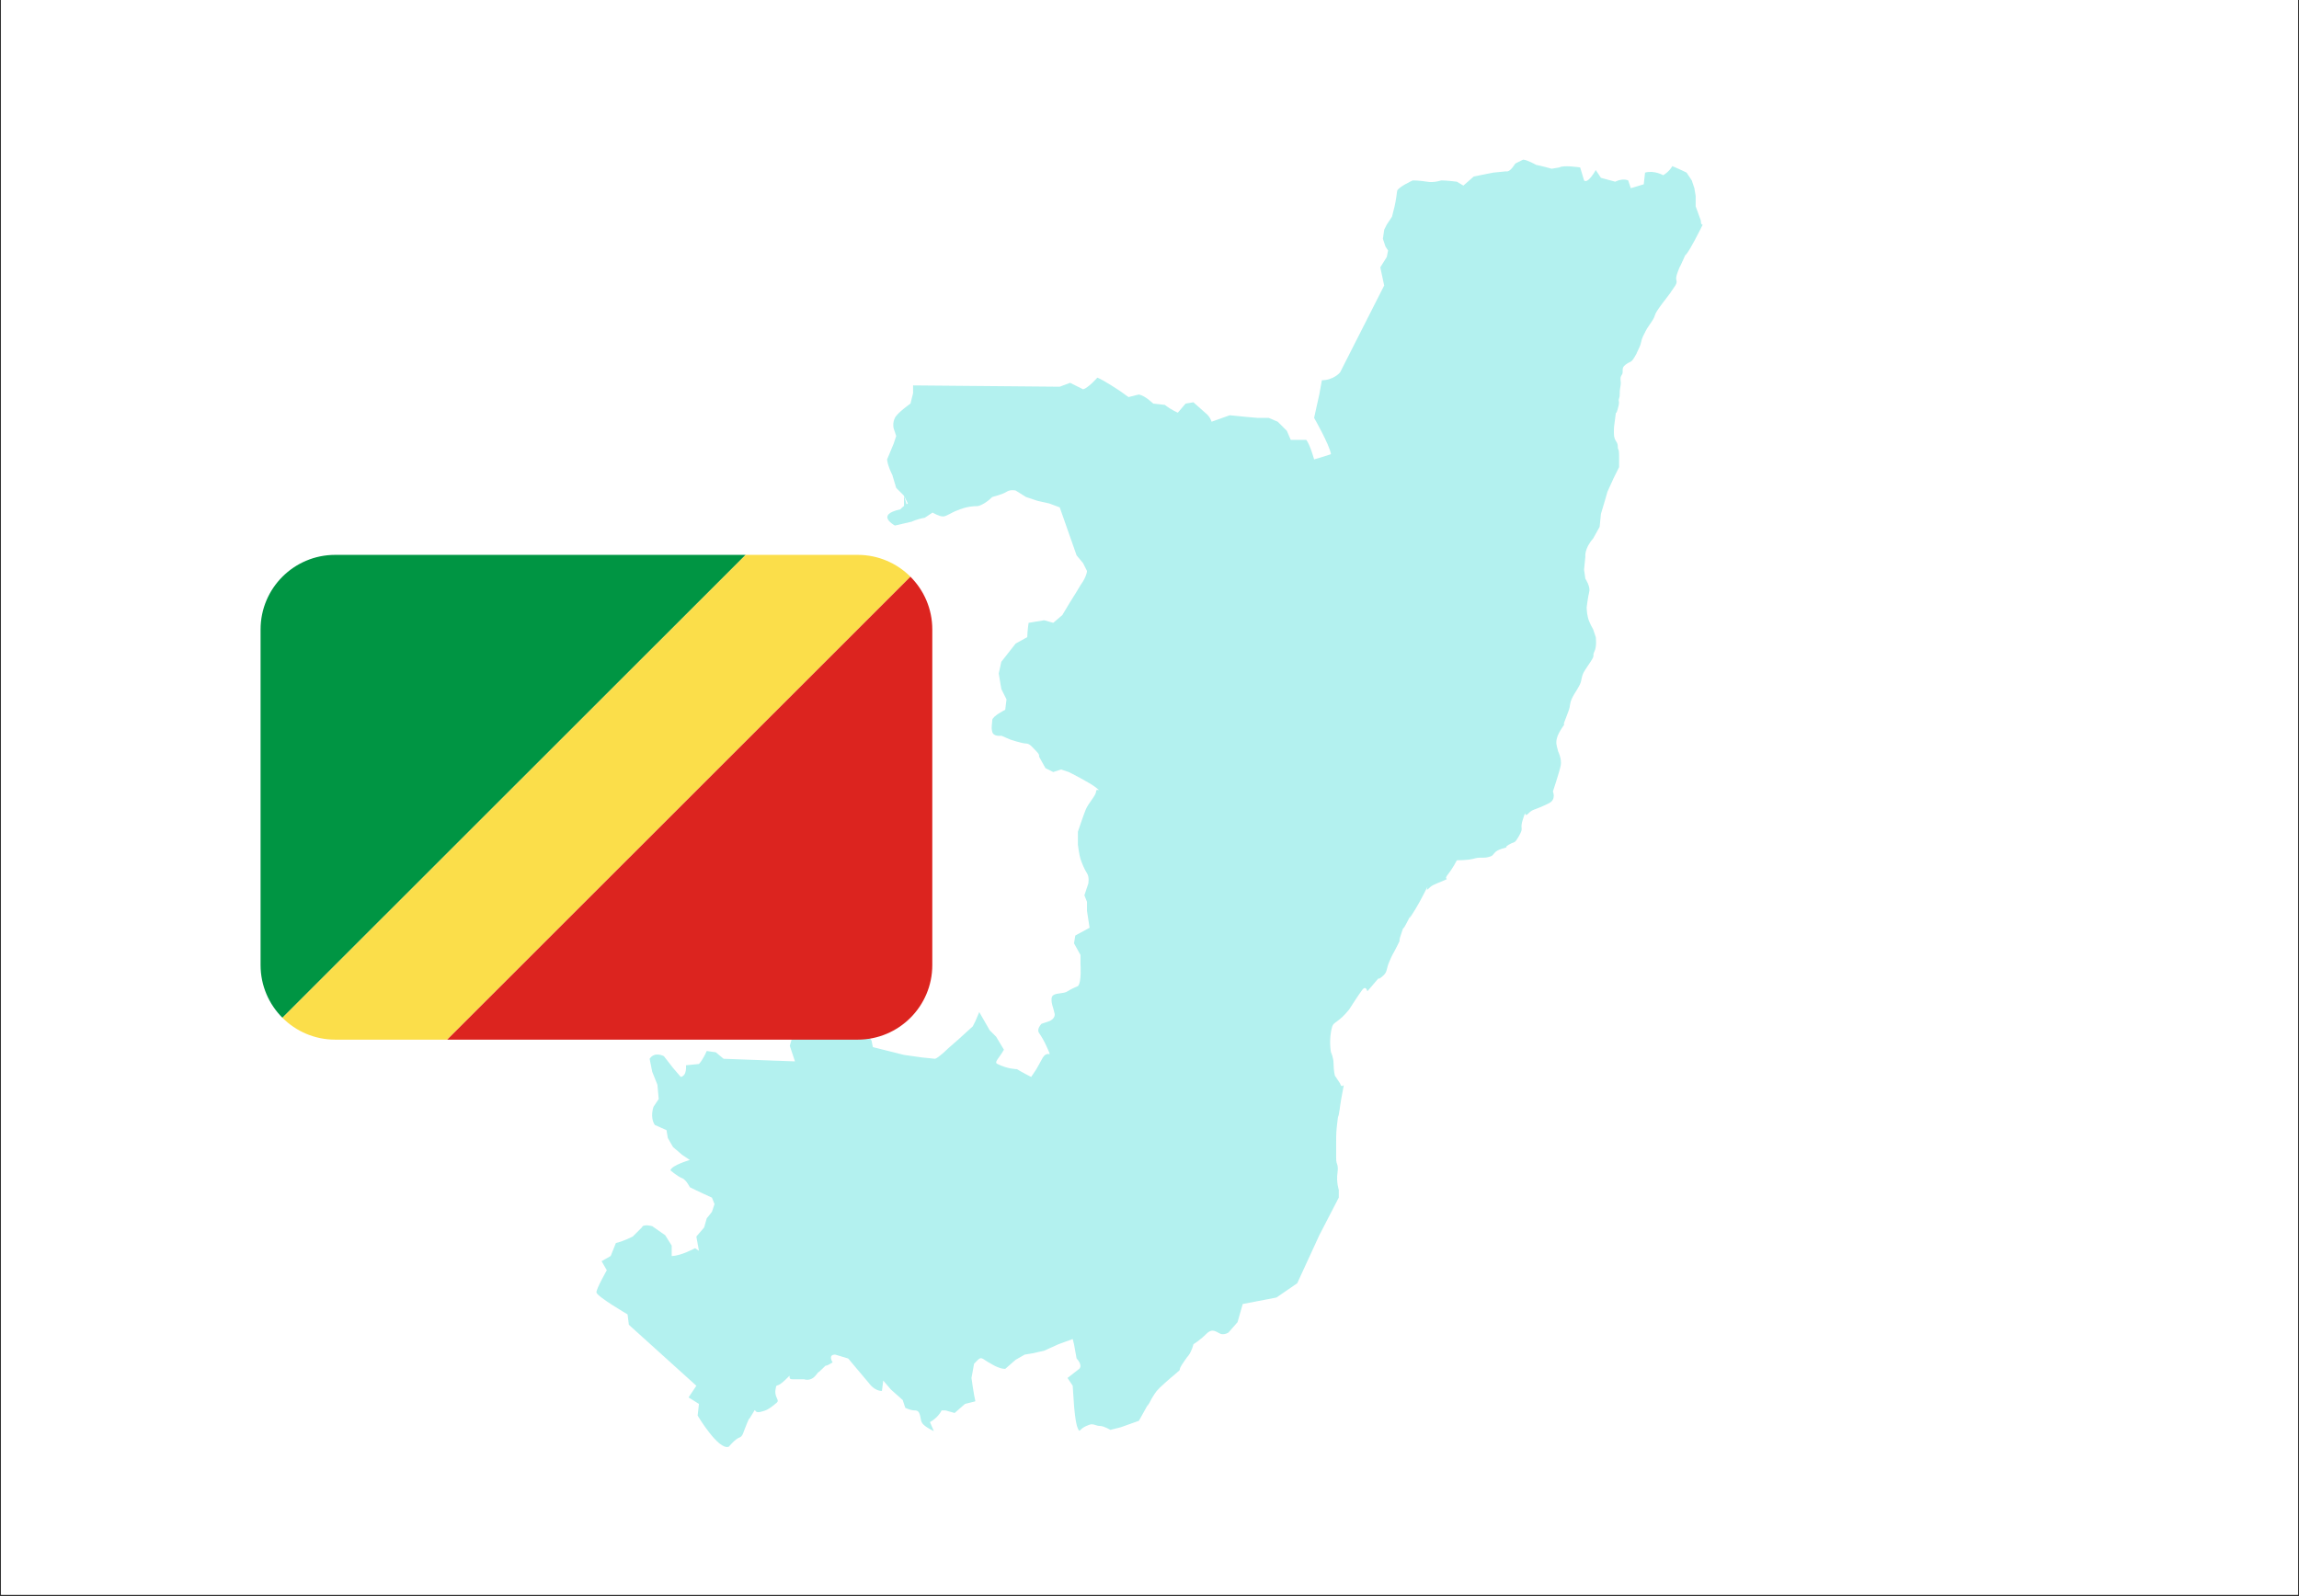
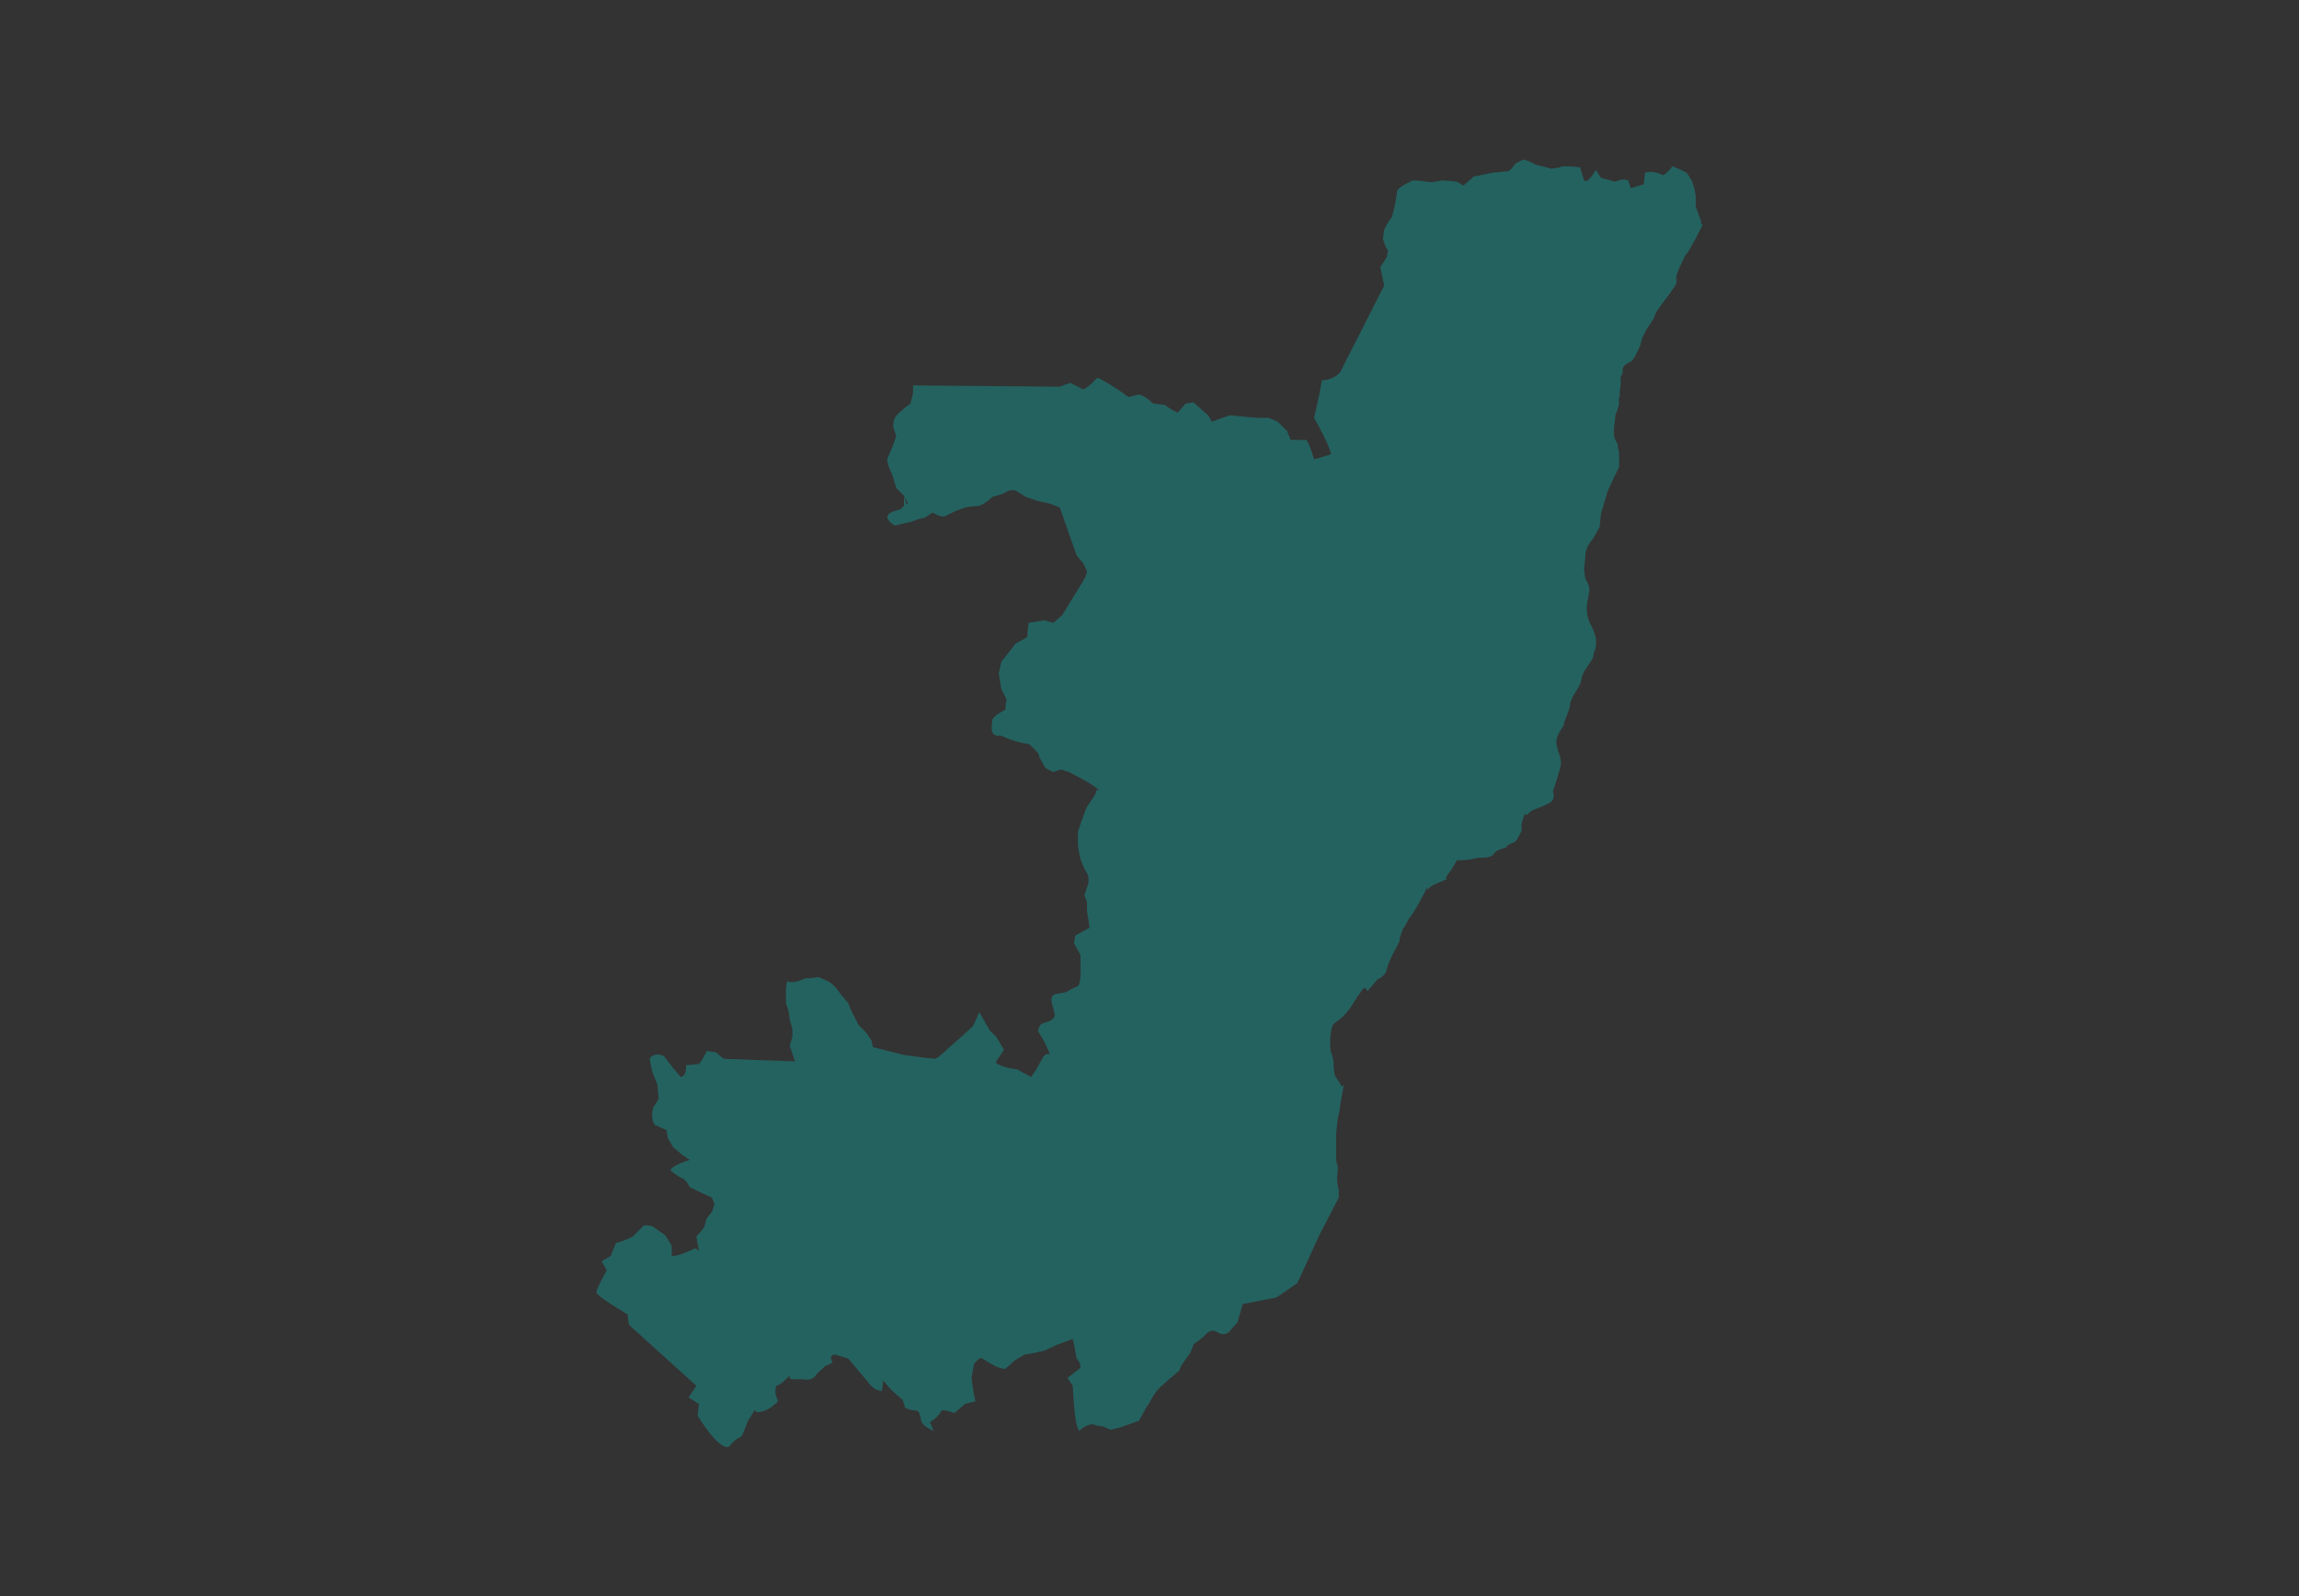
<svg xmlns="http://www.w3.org/2000/svg" width="1080" zoomAndPan="magnify" viewBox="0 0 810 562.5" height="750" preserveAspectRatio="xMidYMid meet" version="1.0">
  <rect x="0" y="0" width="810" height="562.5" fill="#333333" stroke="none" />
  <defs>
    <filter x="0%" y="0%" width="100%" height="100%" id="3c3269b97c">
      <feColorMatrix values="0 0 0 0 1 0 0 0 0 1 0 0 0 0 1 0 0 0 1 0" color-interpolation-filters="sRGB" />
    </filter>
    <clipPath id="e3fe5fa8c7">
      <path d="M 0.359 0 L 809.641 0 L 809.641 562 L 0.359 562 Z M 0.359 0 " clip-rule="nonzero" />
    </clipPath>
    <mask id="ab13c61fed">
      <g filter="url(#3c3269b97c)">
        <rect x="-81" width="972" fill="#000000" y="-56.25" height="675" fill-opacity="0.3" />
      </g>
    </mask>
    <clipPath id="f2bc03efea">
      <path d="M 1.137 0.266 L 390.789 0.266 L 390.789 453.961 L 1.137 453.961 Z M 1.137 0.266 " clip-rule="nonzero" />
    </clipPath>
    <clipPath id="deed28b54b">
      <rect x="0" width="392" y="0" height="455" />
    </clipPath>
    <clipPath id="ac1f2a43aa">
-       <path d="M 91.746 195.547 L 263 195.547 L 263 359 L 91.746 359 Z M 91.746 195.547 " clip-rule="nonzero" />
-     </clipPath>
+       </clipPath>
    <clipPath id="97969b4a8a">
      <path d="M 99 195.547 L 321 195.547 L 321 366.395 L 99 366.395 Z M 99 195.547 " clip-rule="nonzero" />
    </clipPath>
    <clipPath id="6f3790655f">
      <path d="M 157 203 L 328.535 203 L 328.535 366.395 L 157 366.395 Z M 157 203 " clip-rule="nonzero" />
    </clipPath>
  </defs>
  <g clip-path="url(#e3fe5fa8c7)">
-     <path fill="#ffffff" d="M 0.359 0 L 809.641 0 L 809.641 562 L 0.359 562 Z M 0.359 0 " fill-opacity="1" fill-rule="nonzero" />
-     <path fill="#ffffff" d="M 0.359 0 L 809.641 0 L 809.641 562 L 0.359 562 Z M 0.359 0 " fill-opacity="1" fill-rule="nonzero" />
-   </g>
+     </g>
  <g mask="url(#ab13c61fed)">
    <g transform="matrix(1, 0, 0, 1, 209, 56)">
      <g clip-path="url(#deed28b54b)">
        <g clip-path="url(#f2bc03efea)">
          <path fill="#00cfc8" d="M 123.309 439.965 C 123.32 439.938 123.332 439.914 123.344 439.895 C 123.332 439.914 123.32 439.938 123.309 439.965 Z M 123.039 440.5 C 123.07 440.445 123.094 440.391 123.121 440.344 C 123.094 440.395 123.066 440.449 123.039 440.5 Z M 122.785 441.012 C 122.797 440.984 122.809 440.965 122.82 440.938 C 122.805 440.969 122.793 440.992 122.785 441.012 Z M 390.258 21.754 L 388.43 16.727 L 388.43 13.066 L 387.973 10.324 L 387.059 7.582 L 385.23 4.836 C 385.23 4.836 382.484 3.465 380.199 2.551 C 380.199 2.551 379.285 4.379 377 5.75 C 377 5.75 373.797 3.922 370.598 4.836 L 370.141 8.953 L 365.57 10.324 L 364.652 7.582 C 364.652 7.582 362.824 6.668 360.082 8.035 L 355.051 6.668 L 353.223 3.922 C 353.223 3.922 350.48 8.953 349.109 7.582 L 347.734 3.008 C 347.734 3.008 341.793 2.094 340.418 3.008 L 337.676 3.465 C 337.676 3.465 334.477 2.551 332.188 2.094 C 332.188 2.094 328.988 0.266 327.617 0.266 L 324.875 1.637 C 324.875 1.637 323.043 4.836 321.672 4.379 L 317.102 4.836 C 317.102 4.836 317.102 4.836 314.812 5.293 L 310.242 6.207 L 306.582 9.41 C 306.582 9.41 306.582 9.41 304.297 8.035 C 304.297 8.035 300.641 7.582 298.809 7.582 C 298.809 7.582 296.066 8.496 293.781 8.035 C 293.781 8.035 291.035 7.582 288.75 7.582 C 288.75 7.582 283.719 9.867 283.262 11.238 C 283.262 11.238 282.805 14.895 282.352 16.727 L 281.434 20.383 L 279.605 23.129 C 279.605 23.129 279.605 23.129 278.691 24.957 L 278.234 28.156 L 279.148 30.898 L 280.059 32.273 L 279.602 34.559 L 277.316 38.219 L 278.688 44.621 L 263.141 75.254 C 263.141 75.254 260.855 78 256.738 78 L 255.824 83.027 L 253.996 91.258 C 253.996 91.258 259.48 100.859 259.938 104.062 C 259.938 104.062 255.824 105.434 253.996 105.891 C 253.996 105.891 252.621 100.859 251.254 99.031 L 245.766 99.031 L 244.395 95.832 L 241.191 92.629 L 237.992 91.258 L 233.875 91.258 C 233.875 91.258 228.391 90.801 224.273 90.344 L 217.871 92.629 C 217.871 92.629 217.414 90.801 215.586 89.43 L 211.469 85.77 L 208.727 86.23 L 205.984 89.43 C 205.984 89.43 203.699 88.516 201.41 86.688 L 197.297 86.23 C 197.297 86.23 194.555 83.484 192.266 83.027 L 188.609 83.941 L 185.406 81.656 C 185.406 81.656 179.922 78 177.637 77.086 C 177.637 77.086 174.434 80.742 172.605 81.199 L 168.031 78.914 L 164.375 80.285 L 112.703 79.828 L 112.703 82.57 L 111.789 86.23 C 111.789 86.23 107.219 89.43 106.305 91.258 C 105.387 93.086 105.844 94.914 105.844 94.914 L 106.758 97.66 L 105.844 100.402 L 103.559 105.891 C 103.559 105.891 103.559 107.719 105.387 111.379 L 106.758 115.949 L 109.504 118.695 L 110.875 121.438 C 110.875 121.438 110.695 121.527 110.406 121.703 L 109.504 118.695 L 109.504 122.32 C 109.086 122.637 108.621 123.039 108.172 123.52 C 99.199 125.449 106.305 129.211 106.305 129.211 L 112.246 127.84 C 112.246 127.84 114.074 126.922 116.82 126.465 L 119.562 124.637 C 119.562 124.637 121.848 126.012 123.219 126.012 C 124.594 126.012 125.965 124.637 128.707 123.723 C 128.707 123.723 131.453 122.352 135.566 122.352 C 135.566 122.352 137.852 121.895 140.598 119.152 C 140.598 119.152 144.254 118.234 145.625 117.32 C 146.996 116.406 148.828 116.863 148.828 116.863 L 152.484 119.152 L 156.602 120.523 L 160.715 121.438 L 164.375 122.809 L 170.316 139.727 L 172.602 142.469 L 173.977 145.215 C 173.977 145.215 173.977 147.043 171.691 150.242 L 170.316 152.527 L 168.031 156.188 L 165.289 160.762 L 162.09 163.504 L 158.887 162.59 L 153.398 163.504 C 153.398 163.504 152.941 166.703 152.941 168.531 L 148.828 170.82 L 143.797 177.223 L 142.883 181.336 L 143.797 186.824 L 145.625 190.48 L 145.168 194.137 C 145.168 194.137 140.598 196.426 140.598 197.797 C 140.598 199.168 140.141 200.086 140.598 201.914 C 141.055 203.742 143.797 203.285 143.797 203.285 L 146.996 204.656 C 146.996 204.656 151.113 206.027 152.484 206.027 C 153.855 206.027 154.77 207.398 156.145 208.77 C 157.516 210.141 157.059 210.598 157.059 210.598 L 159.344 214.715 C 159.344 214.715 159.344 214.715 162.086 216.086 L 164.832 215.172 L 167.574 216.086 C 167.574 216.086 174.891 219.742 177.176 221.574 C 179.461 223.402 177.176 221.574 177.176 222.945 C 177.176 224.316 174.434 227.059 173.52 229.348 C 172.602 231.633 170.773 237.121 170.773 237.121 L 170.773 241.691 C 170.773 241.691 171.23 245.352 171.691 246.723 C 172.148 248.094 173.062 250.379 173.977 251.75 C 174.891 253.125 174.434 255.41 174.434 255.41 L 173.062 259.523 L 173.977 261.812 L 173.977 265.012 L 174.891 270.957 L 169.859 273.699 L 169.402 276.445 L 171.691 280.559 L 171.691 283.758 C 171.691 283.758 172.148 290.16 170.773 291.531 C 170.773 291.531 168.488 292.449 167.117 293.363 C 165.746 294.277 163.457 293.816 162.086 294.734 C 160.715 295.648 162.086 299.305 162.086 299.305 C 162.086 299.305 162.086 299.305 162.547 301.133 C 163 302.965 160.715 303.879 160.715 303.879 L 157.973 304.793 C 157.973 304.793 156.145 306.621 157.059 307.992 C 157.973 309.367 158.887 310.738 160.258 313.938 C 161.629 317.137 160.258 313.938 158.43 316.68 L 156.145 320.797 L 154.312 323.539 C 154.312 323.539 151.57 322.168 149.285 320.797 C 149.285 320.797 146.082 320.797 142.426 318.969 C 141.133 318.32 142.883 317.137 144.711 313.938 L 141.969 309.367 L 139.684 307.078 L 136.023 300.676 L 134.652 303.879 L 133.738 305.707 L 128.707 310.281 L 125.051 313.48 C 125.051 313.48 121.848 316.68 120.477 317.137 L 115.906 316.68 L 109.504 315.77 L 98.527 313.023 L 98.07 310.738 L 96.242 307.992 L 93.5 305.25 L 92.129 302.508 C 92.129 302.508 90.754 300.219 89.84 297.477 L 87.098 294.273 C 87.098 294.273 85.27 291.074 82.527 289.703 L 79.324 288.332 C 79.324 288.332 77.039 288.789 74.754 288.789 C 74.754 288.789 70.18 291.074 68.352 289.703 L 67.895 292.445 L 67.895 297.477 L 68.809 300.219 L 69.266 303.418 L 70.18 306.621 L 70.18 309.367 L 69.266 312.566 L 71.094 318.055 L 45.945 317.137 L 43.203 314.852 L 40 314.395 C 40 314.395 38.629 317.594 37.258 318.969 L 32.684 319.426 C 32.684 319.426 33.141 323.082 30.855 323.539 L 28.113 320.34 L 24.91 316.223 C 24.91 316.223 21.711 314.395 19.883 317.137 L 20.797 321.711 L 22.625 326.281 L 23.082 331.312 L 21.254 334.055 C 21.254 334.055 19.883 337.715 21.711 340.457 L 25.828 342.285 L 26.285 345.031 L 28.113 348.23 L 31.312 350.973 L 34.059 352.805 C 34.059 352.805 27.656 354.633 27.199 356.461 C 27.199 356.461 29.941 358.746 31.312 359.203 C 32.688 359.66 34.059 362.406 34.059 362.406 C 34.059 362.406 37.715 364.234 41.832 366.062 L 42.746 368.348 L 41.832 371.094 L 40 373.379 L 39.086 376.582 L 36.344 379.781 L 37.258 384.809 C 37.258 384.809 37.258 384.809 35.887 383.895 C 35.887 383.895 30.855 386.641 27.656 386.641 L 27.656 382.98 L 25.371 379.324 L 20.797 376.125 C 20.797 376.125 17.598 375.207 17.141 376.582 L 13.938 379.781 C 13.938 379.781 10.281 381.609 7.996 382.066 L 6.164 386.641 L 2.965 388.469 L 4.793 391.668 C 4.793 391.668 1.137 398.07 1.137 399.441 C 1.137 400.812 12.109 407.215 12.109 407.215 L 12.566 410.875 L 36.344 432.363 L 33.602 436.48 L 37.258 438.766 L 36.801 442.883 C 36.801 442.883 44.117 455.227 47.773 453.855 C 47.773 453.855 50.062 451.109 51.434 450.656 C 52.805 450.199 52.805 448.824 54.176 445.625 C 55.547 442.426 54.176 445.625 56.004 442.426 C 57.832 439.223 56.004 442.426 59.207 441.508 C 60.598 441.113 61.492 441.055 64.691 438.309 C 65.789 437.367 63.777 436.48 64.234 433.738 C 64.691 430.992 64.234 433.738 67.895 430.078 C 70.637 427.336 67.895 430.078 70.18 430.078 C 72.465 430.078 70.18 430.078 74.297 430.078 C 74.297 430.078 76.582 430.992 78.41 428.707 C 80.238 426.422 78.41 428.707 80.695 426.422 C 82.984 424.133 80.695 426.422 84.355 424.133 C 84.355 424.133 82.527 421.391 85.27 421.391 L 89.844 422.762 L 97.156 431.453 C 97.156 431.453 98.988 434.195 101.73 434.195 L 102.188 430.535 L 104.93 433.738 L 109.047 437.395 L 109.961 440.141 C 109.961 440.141 111.789 441.055 113.16 441.055 C 114.535 441.055 114.992 441.512 115.449 444.254 C 115.672 445.605 116.363 446.539 120.02 448.367 L 118.648 445.168 C 118.648 445.168 121.391 443.797 122.766 441.055 C 122.766 441.055 122.766 441.055 124.137 441.055 L 127.336 441.969 L 130.996 438.766 C 130.996 438.766 130.996 438.766 134.652 437.852 L 134.195 435.566 L 133.738 432.824 L 133.281 429.621 L 134.195 424.594 C 134.195 424.594 134.195 424.594 135.566 423.219 C 136.938 421.848 137.395 423.219 140.141 424.594 C 140.141 424.594 142.883 426.422 145.168 426.422 L 148.828 423.219 L 152.027 421.391 L 154.77 420.934 L 158.887 420.02 L 163.918 417.734 L 168.945 415.906 L 169.402 417.734 L 170.316 422.762 C 170.316 422.762 172.602 425.051 171.234 426.422 L 167.117 429.621 L 168.945 432.367 L 169.402 439.227 C 169.402 439.227 169.859 445.625 170.773 447.457 C 171.691 449.285 170.773 447.457 174.891 446.082 C 176.262 445.625 177.176 446.539 178.551 446.539 C 179.922 446.539 182.207 447.91 182.207 447.91 L 185.863 447 L 192.266 444.711 C 192.266 444.711 192.266 444.711 194.555 440.598 C 196.84 436.48 194.555 440.598 195.465 439.223 C 196.383 437.852 196.383 437.395 197.297 436.023 C 198.207 434.652 198.211 434.195 201.867 430.992 C 205.527 427.793 201.867 430.992 205.066 428.25 C 208.27 425.504 205.066 428.25 208.27 423.676 C 211.469 419.105 208.27 423.676 209.641 421.848 C 211.012 420.02 211.469 417.734 211.469 417.734 C 211.469 417.734 213.758 416.359 216.043 414.074 C 218.328 411.789 219.703 413.617 221.07 414.074 C 222.445 414.531 223.816 413.617 223.816 413.617 C 223.816 413.617 223.816 413.617 227.016 409.961 L 228.848 403.559 L 240.734 401.27 L 248.051 396.242 L 255.824 379.324 L 262.684 366.062 L 262.684 363.32 C 262.684 363.32 261.77 360.578 262.227 357.375 C 262.684 354.176 261.77 354.633 261.77 352.344 C 261.77 350.059 261.77 349.145 261.77 346.402 C 261.77 343.66 261.77 342.742 262.227 339.086 C 262.684 335.426 262.227 339.086 262.684 336.801 C 263.141 334.512 263.141 333.141 264.055 328.57 C 264.973 323.996 264.055 328.57 263.141 325.824 L 261.312 323.082 C 261.312 323.082 260.855 321.254 260.855 318.969 C 260.855 316.68 259.941 314.852 259.941 314.852 C 259.941 314.852 259.027 310.281 260.398 305.707 C 260.871 304.129 262.684 304.336 266.344 299.762 C 266.344 299.762 269.543 294.73 270.914 292.902 C 272.285 291.074 272.746 293.363 272.746 293.363 C 272.746 293.363 272.746 293.363 275.488 290.16 C 278.23 286.961 275.488 290.16 277.773 288.332 C 280.062 286.504 279.145 286.047 280.516 282.844 C 281.891 279.645 281.434 281.016 283.262 277.359 C 285.09 273.699 283.262 277.359 284.633 273.242 C 286.004 269.129 284.633 273.242 286.918 268.668 C 289.207 264.098 286.918 268.668 287.832 267.301 C 288.75 265.926 290.578 263.184 292.863 258.609 C 295.148 254.039 292.863 258.609 294.234 257.238 C 295.609 255.867 296.066 255.867 299.266 254.496 C 302.465 253.125 299.266 254.496 301.094 252.207 C 302.922 249.922 304.293 247.18 304.293 247.18 C 304.293 247.18 307.953 247.18 309.781 246.723 C 311.613 246.266 311.613 246.266 312.98 246.266 C 314.355 246.266 314.812 246.266 316.184 245.805 C 317.555 245.352 317.098 243.977 320.301 243.062 C 323.5 242.148 320.301 243.062 322.586 241.691 C 324.871 240.32 324.414 241.691 326.242 238.492 C 328.074 235.289 326.242 236.66 327.617 232.547 C 328.988 228.434 327.617 232.547 329.445 230.719 C 331.273 228.891 331.273 229.805 336.762 227.059 C 339.379 225.75 338.133 222.945 338.133 222.945 C 338.133 222.945 340.418 216.086 340.879 213.801 C 341.332 211.516 339.961 208.77 339.961 208.77 C 339.961 208.77 339.961 208.77 339.504 206.941 C 339.047 205.113 339.504 203.285 341.332 200.539 C 343.164 197.797 341.332 200.539 342.246 198.254 C 343.164 195.969 342.707 196.883 343.621 194.594 C 344.535 192.309 343.621 191.852 345.906 188.195 C 348.191 184.535 345.906 188.195 347.277 185.906 C 348.648 183.621 347.734 182.707 349.566 179.965 C 351.395 177.219 349.566 179.965 351.395 177.219 C 353.223 174.477 351.852 175.391 352.766 173.562 C 353.68 171.73 353.223 168.531 353.223 168.531 L 352.309 165.789 C 352.309 165.789 350.934 163.504 350.48 161.676 C 350.023 159.844 350.023 158.016 350.023 158.016 C 350.023 158.016 350.48 154.359 350.934 152.527 C 351.395 150.699 349.566 147.957 349.566 147.957 L 349.105 144.754 L 349.566 140.184 C 349.566 140.184 349.105 137.438 352.309 133.781 L 354.594 129.668 L 355.051 125.094 L 356.422 120.52 L 357.336 117.32 L 359.625 112.289 L 361.453 108.633 C 361.453 108.633 361.453 108.633 361.453 104.973 C 361.453 101.316 360.996 103.145 360.996 101.316 C 360.996 99.488 359.625 99.488 359.625 96.746 C 359.625 94 359.625 94.914 360.082 91.258 C 360.539 87.598 360.082 91.258 360.996 88.055 C 361.91 84.855 360.996 85.77 361.453 84.398 C 361.91 83.027 361.453 82.57 361.91 80.281 C 362.367 77.996 361.453 77.539 362.367 76.168 C 363.281 74.797 361.91 73.883 363.738 72.508 C 365.57 71.137 365.57 72.051 366.941 69.766 C 368.312 67.48 366.941 69.766 368.312 67.023 C 369.684 64.281 368.77 64.738 370.141 61.992 C 371.512 59.25 371.055 60.164 372.883 57.422 C 374.715 54.676 373.34 55.594 375.629 52.391 C 377.914 49.191 375.629 52.391 378.371 48.734 C 381.117 45.074 378.371 48.734 380.656 45.531 C 382.941 42.332 380.656 43.703 382.031 40.043 C 383.402 36.387 382.031 40.043 383.859 35.93 C 385.688 31.812 383.859 35.93 386.602 31.355 C 387.344 30.117 388.887 27.242 390.258 24.496 C 391.625 21.754 390.258 24.496 390.258 21.754 " fill-opacity="1" fill-rule="nonzero" />
        </g>
      </g>
    </g>
  </g>
  <g clip-path="url(#ac1f2a43aa)">
    <path fill="#009543" d="M 118.105 195.547 C 103.586 195.547 91.809 207.312 91.809 221.828 L 91.809 340.109 C 91.809 347.363 94.754 353.934 99.516 358.691 L 262.734 195.547 Z M 118.105 195.547 " fill-opacity="1" fill-rule="nonzero" />
  </g>
  <g clip-path="url(#97969b4a8a)">
-     <path fill="#fbde4a" d="M 302.176 195.547 L 262.734 195.547 L 99.516 358.691 C 104.273 363.449 110.848 366.395 118.105 366.395 L 157.551 366.395 L 320.77 203.246 C 316.008 198.488 309.434 195.547 302.176 195.547 Z M 302.176 195.547 " fill-opacity="1" fill-rule="nonzero" />
-   </g>
+     </g>
  <g clip-path="url(#6f3790655f)">
-     <path fill="#dc241f" d="M 157.551 366.395 L 302.176 366.395 C 316.699 366.395 328.473 354.625 328.473 340.109 L 328.473 221.828 C 328.473 214.574 325.527 208.004 320.77 203.246 Z M 157.551 366.395 " fill-opacity="1" fill-rule="nonzero" />
-   </g>
+     </g>
</svg>